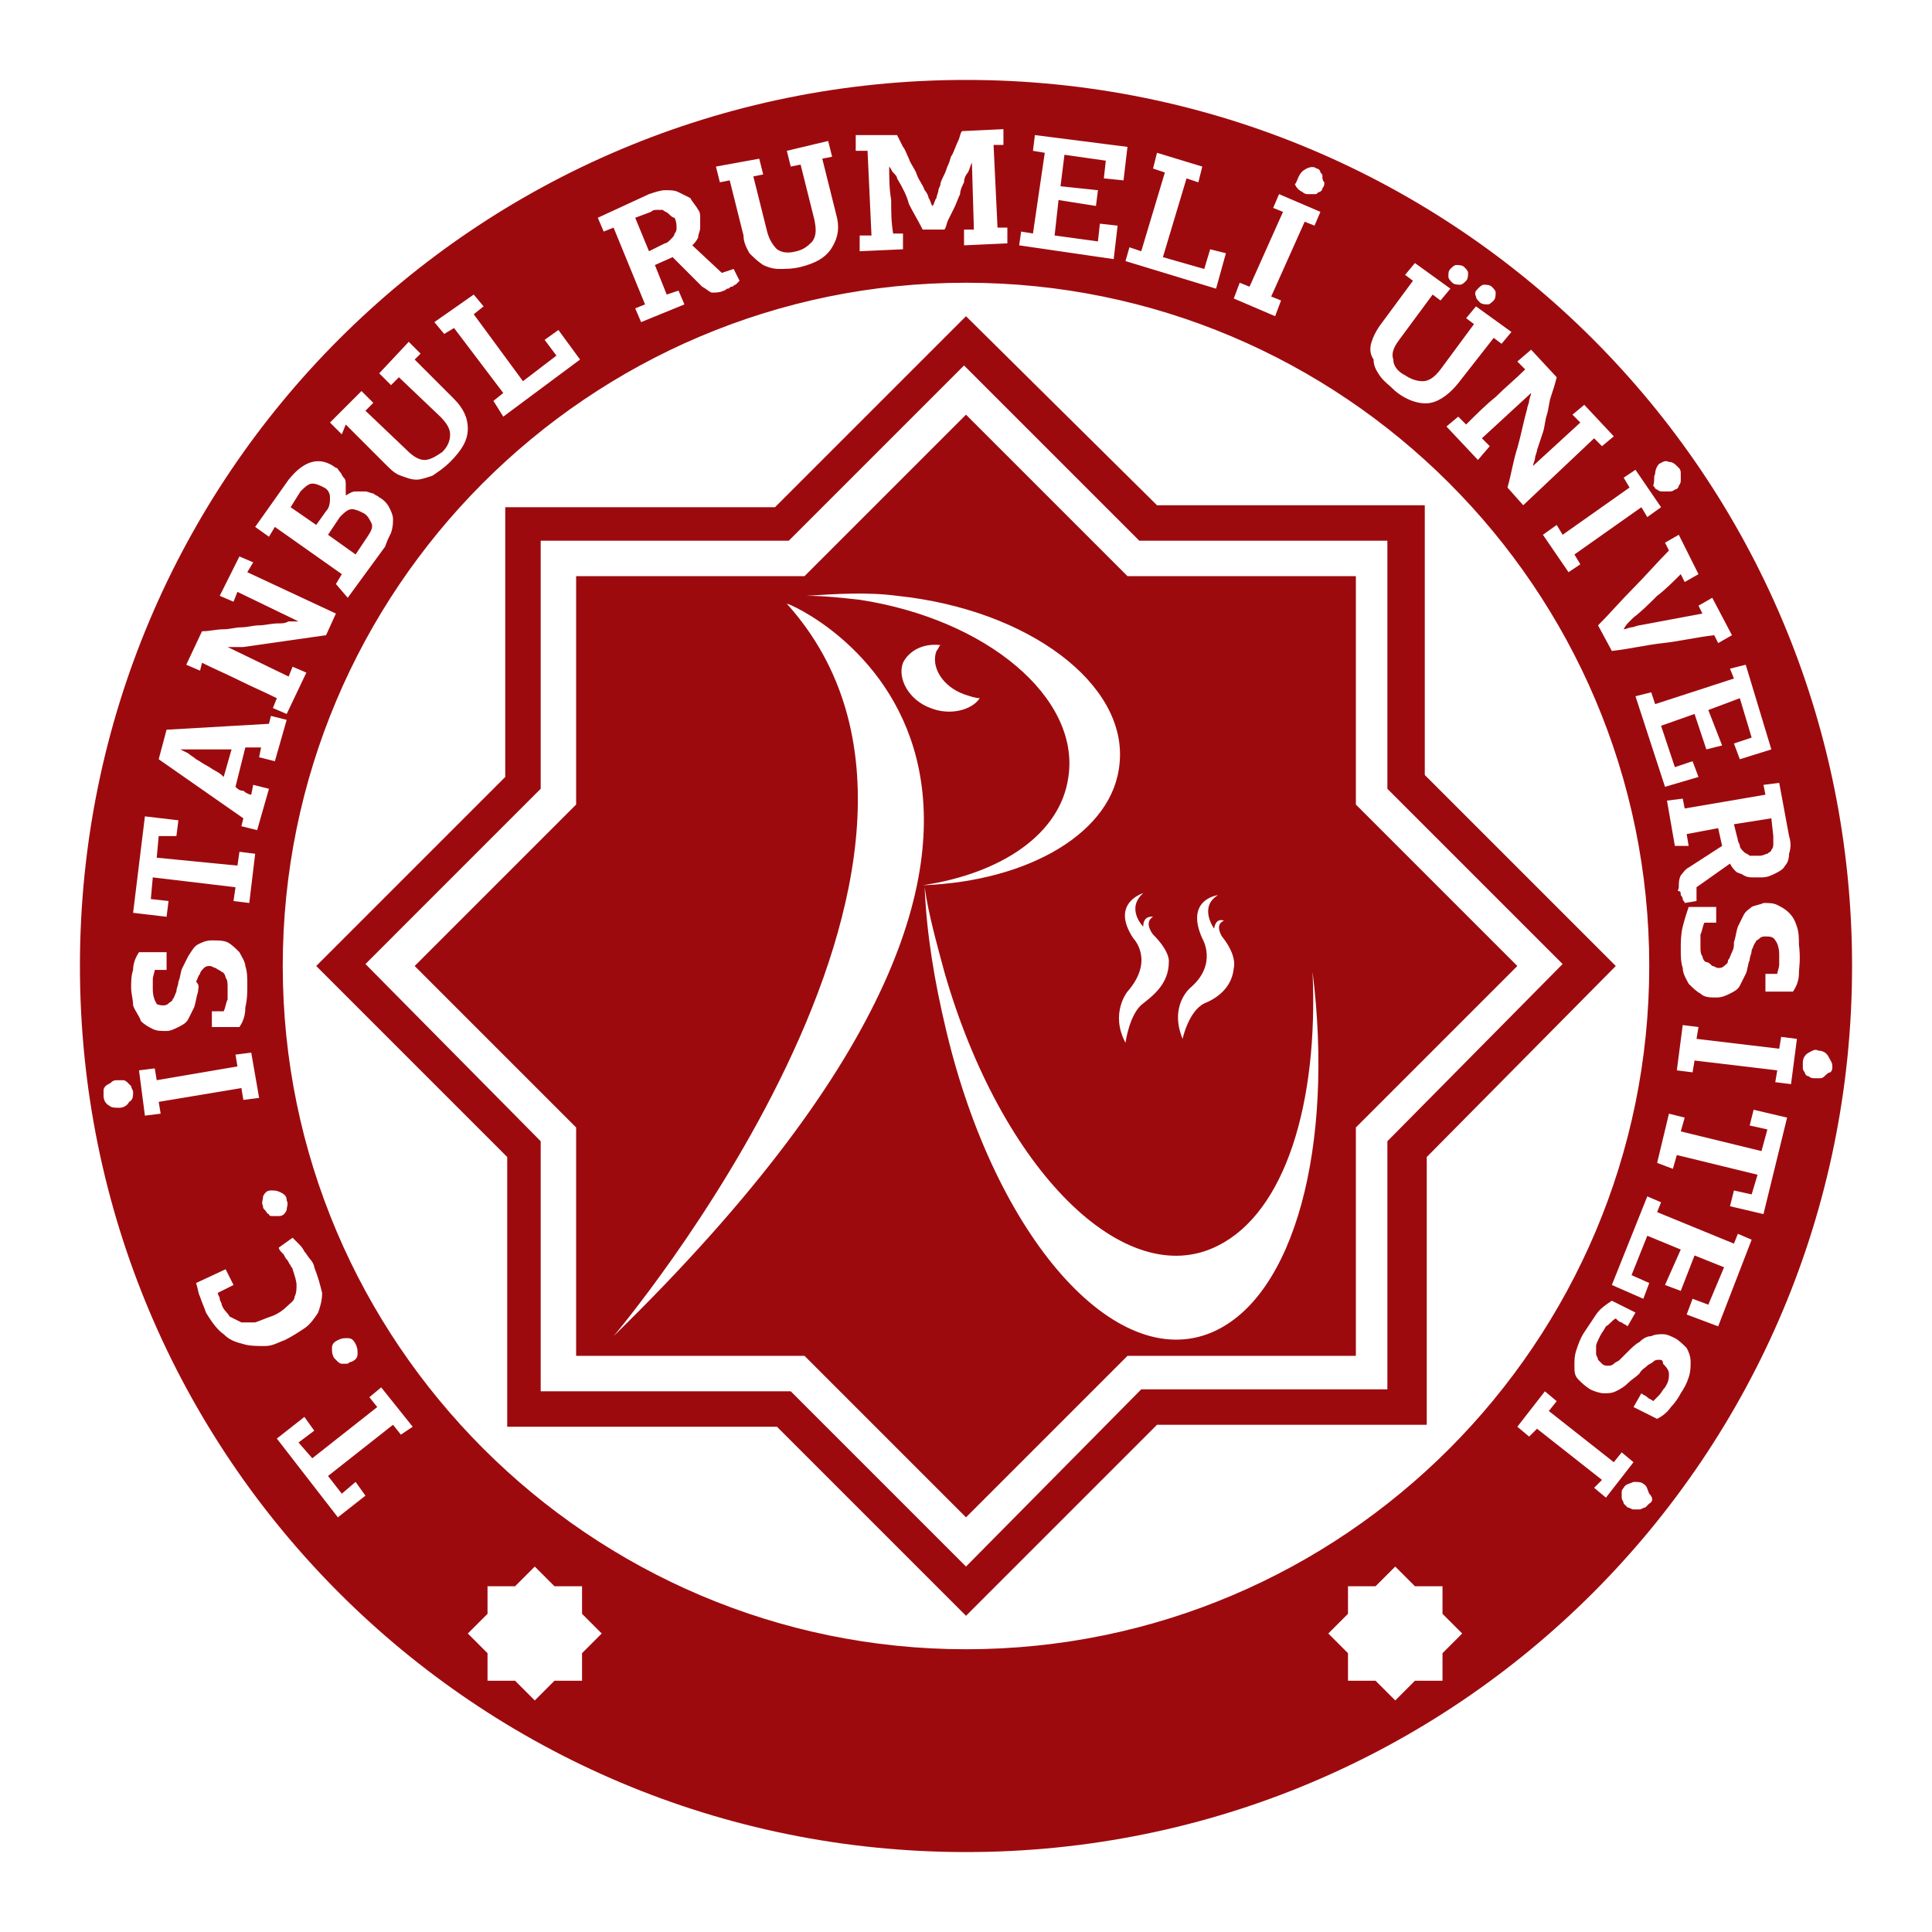
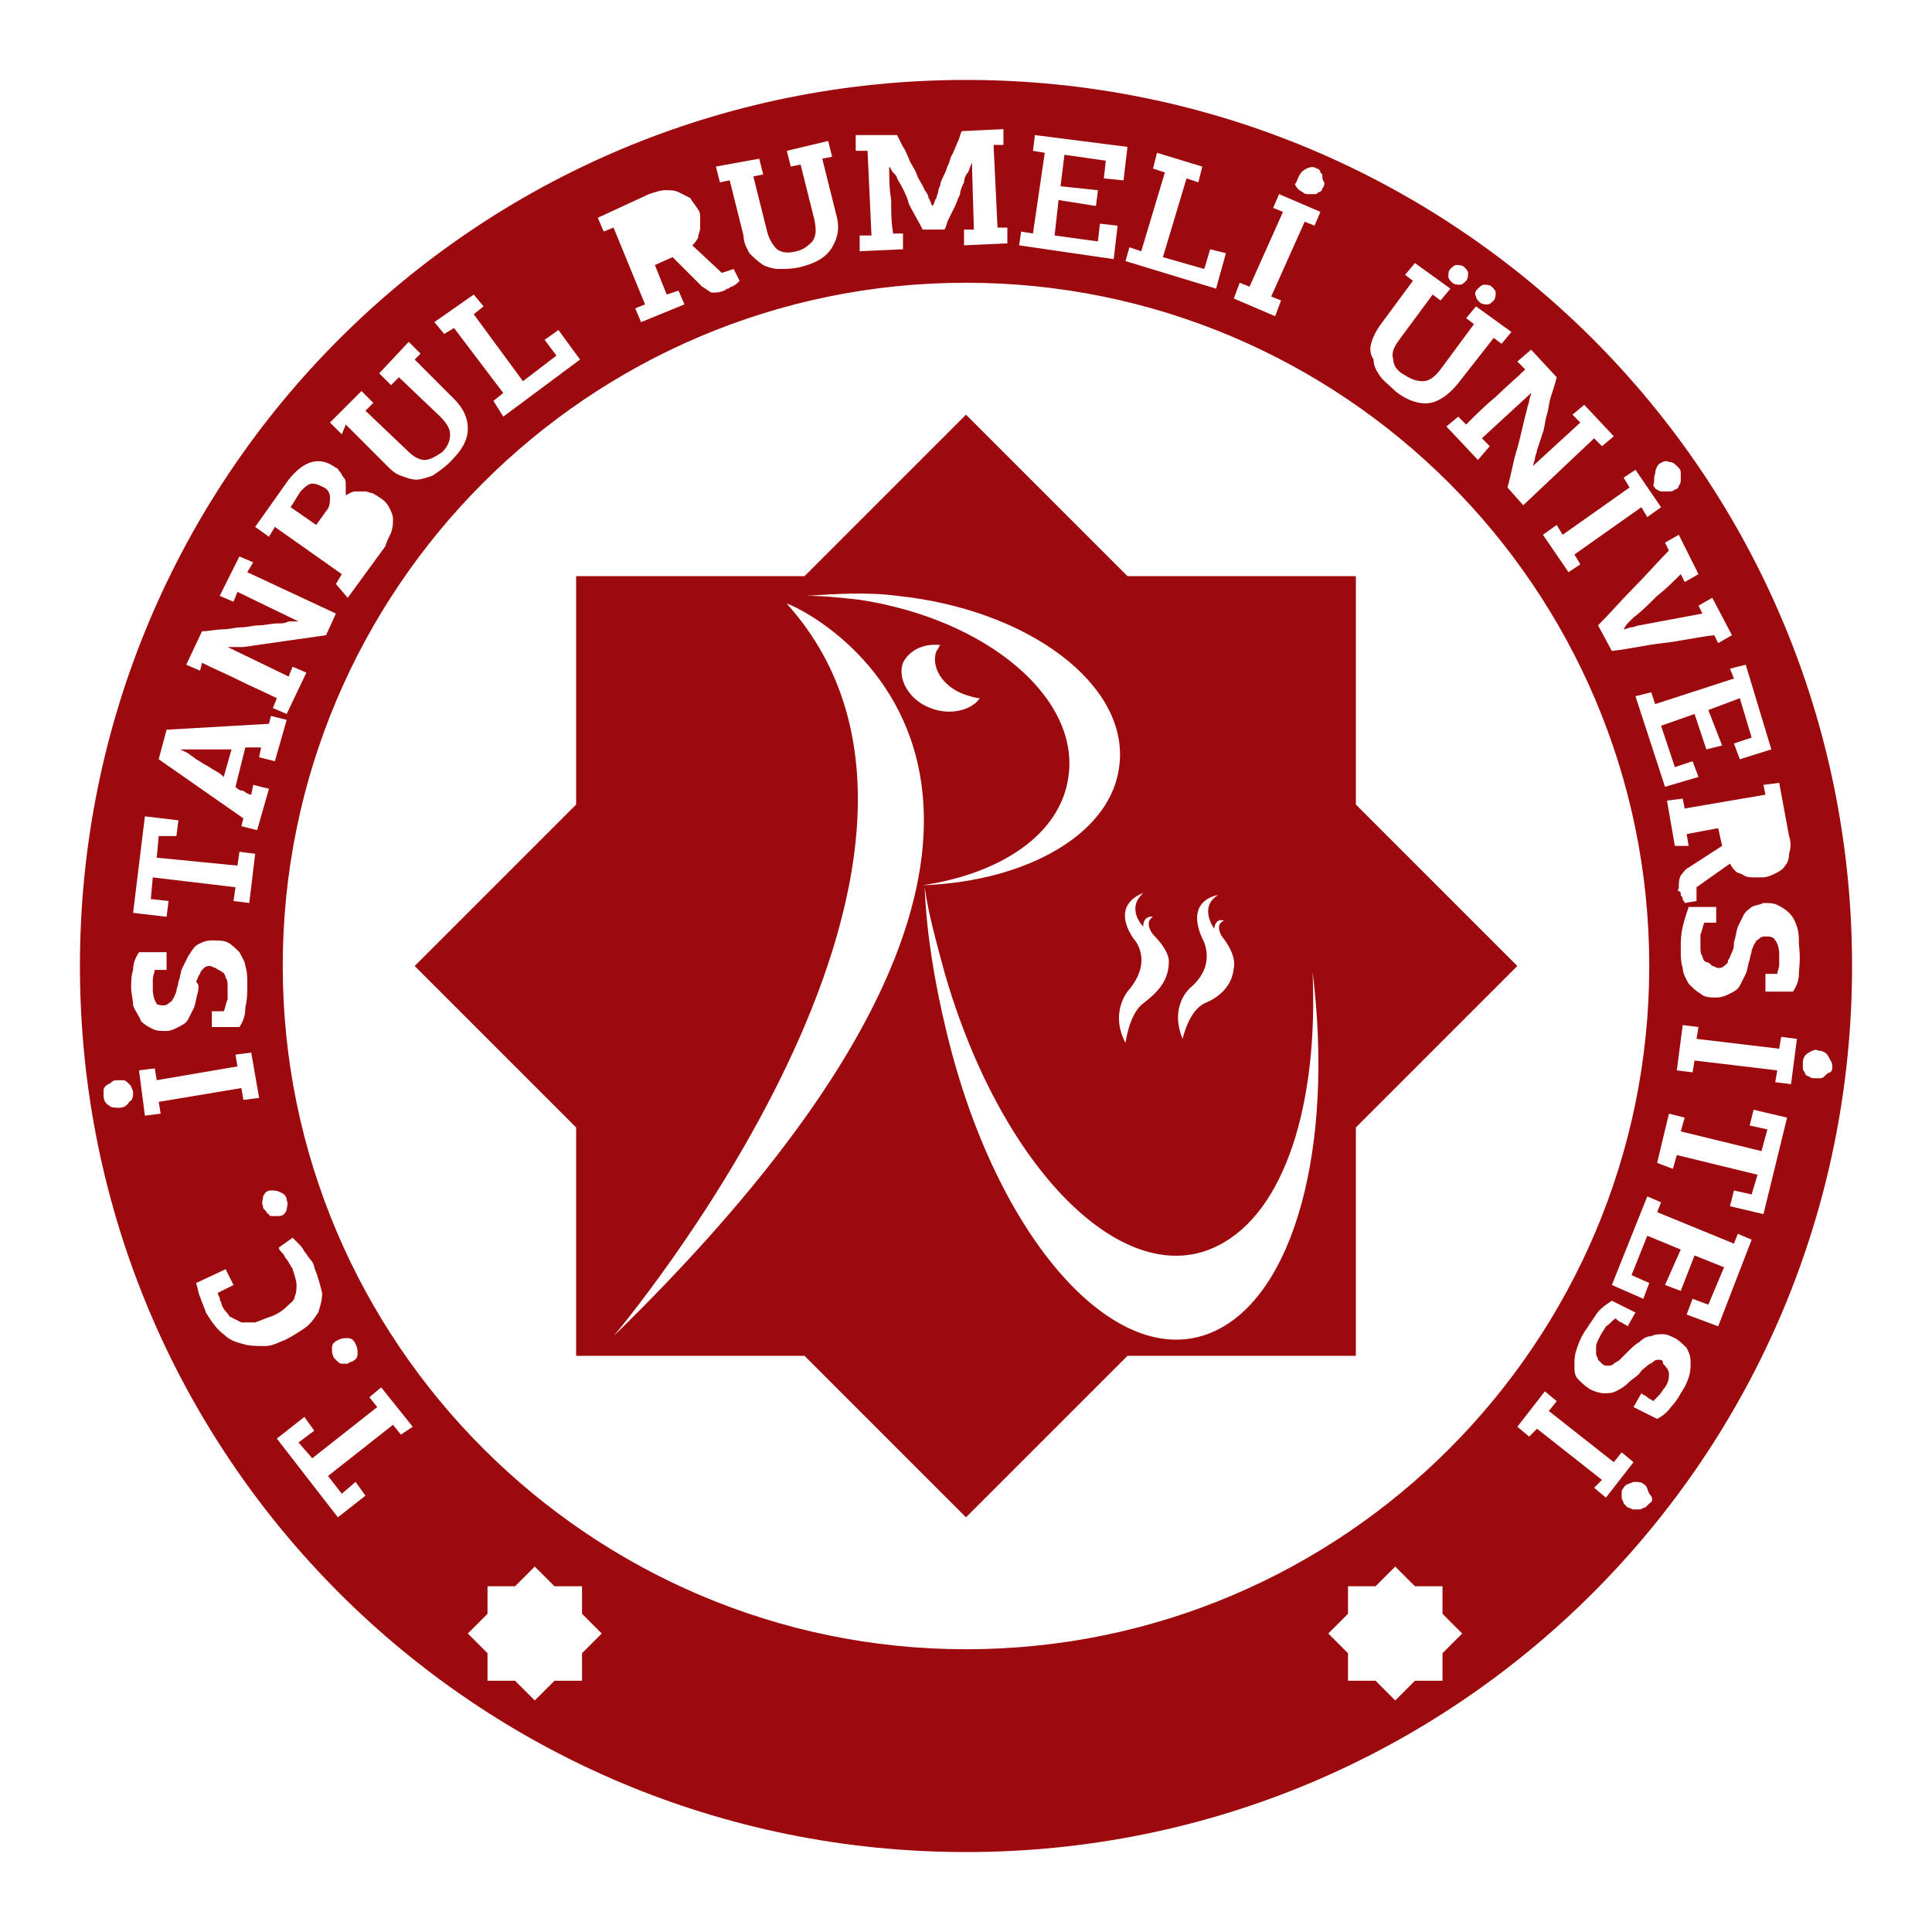
<svg xmlns="http://www.w3.org/2000/svg" xmlns:xlink="http://www.w3.org/1999/xlink" version="1.0" id="Layer_1" x="0px" y="0px" width="800px" height="800px" viewBox="0 0 800 800" enable-background="new 0 0 800 800" xml:space="preserve">
  <g>
-     <path fill="#9D0A0E" d="M223.887,472.563l-72.564-73.379l72.564-72.565V223.887H326.62l72.565-72.564l72.566,72.564h102.733V326.62   l72.563,72.565l-72.563,73.379v102.732H472.563L400,648.677l-72.565-72.564H223.887V472.563z M400,130.939l-79.087,79.088H209.211   v111.701L130.939,400l79.088,79.089v111.699h111.701L400,669.061l79.089-79.089h111.699V479.089L669.061,400l-79.089-79.087   V209.211H479.089L400,130.939z" />
    <g>
      <g>
        <defs>
          <rect id="SVGID_1_" x="33.099" y="33.099" width="733.803" height="733.803" />
        </defs>
        <clipPath id="SVGID_2_">
          <use xlink:href="#SVGID_1_" overflow="visible" />
        </clipPath>
        <path clip-path="url(#SVGID_2_)" fill="#9D0A0E" d="M501.916,551.652c-39.948,17.122-89.686-39.136-110.069-124.746     c-4.893-20.385-8.153-39.952-8.969-59.52c1.631,11.415,4.893,22.829,8.154,35.06c23.645,82.347,75.012,132.901,113.33,113.333     c27.724-13.863,41.582-58.704,39.137-113.333C552.471,474.197,536.16,536.977,501.916,551.652 M254.056,553.282     c0,0,167.142-197.31,71.749-303.304C326.62,249.163,492.131,320.913,254.056,553.282 M399.185,287.484     c2.444,0.816,4.891,1.63,6.524,1.63c-3.263,4.892-12.231,7.338-20.385,4.078c-8.968-3.262-13.86-12.23-11.415-18.754     c2.446-4.892,8.153-8.152,15.491-7.338c-0.815,0.816-0.815,1.631-1.63,2.446C385.324,276.069,390.216,284.222,399.185,287.484      M371.464,246.717c54.625,5.707,95.396,36.69,92.133,69.303c-2.446,28.538-37.508,48.92-81.535,50.552     c32.614-4.892,57.075-21.2,60.336-44.844c4.893-32.614-33.432-65.227-86.426-73.38c-7.338-0.816-14.676-1.631-22.014-1.631     C346.188,245.901,359.234,245.086,371.464,246.717 M469.305,388.585c-9.783-14.676,4.076-18.753,4.076-18.753     c-7.338,6.523,0,13.862,0,13.862c0-4.892,4.075-4.077,4.075-4.077c-4.075,2.445,0,7.337,0,7.337     c7.337,7.338,6.525,11.415,6.525,11.415c0,8.969-6.525,13.861-10.601,17.124c-5.71,4.074-7.338,16.305-7.338,16.305     c-6.521-12.23,0.816-21.197,0.816-21.197C478.272,397.554,469.305,388.585,469.305,388.585 M492.948,408.967     c11.413-9.782,4.893-20.381,4.893-20.381c-7.339-16.307,6.521-17.937,6.521-17.937c-8.149,4.892-1.629,13.86-1.629,13.86     c0.816-4.892,4.075-3.26,4.075-3.26c-4.075,1.629-0.813,6.522-0.813,6.522c6.521,8.154,4.893,13.047,4.893,13.047     c-0.817,8.967-8.155,13.042-12.23,14.676c-6.526,3.259-8.972,14.676-8.972,14.676     C483.981,416.306,492.948,408.967,492.948,408.967 M561.438,333.143v-94.579h-94.578L400,171.706l-66.857,66.858h-94.579v94.579     L171.706,400l66.858,66.859v94.578h94.579L400,628.295l66.859-66.857h94.578v-94.578L628.295,400L561.438,333.143z" />
      </g>
      <g>
        <defs>
-           <rect id="SVGID_3_" x="33.099" y="33.099" width="733.803" height="733.803" />
-         </defs>
+           </defs>
        <clipPath id="SVGID_4_">
          <use xlink:href="#SVGID_3_" overflow="visible" />
        </clipPath>
        <path clip-path="url(#SVGID_4_)" fill="#9D0A0E" d="M147.245,229.595l4.893-7.338c1.631-2.445,2.446-4.077,1.631-5.707     c-0.815-1.631-1.631-3.262-3.262-4.077c-1.63-0.816-3.262-1.631-4.892-1.631c-1.63,0-3.262,1.631-4.892,3.262l-4.893,7.338     L147.245,229.595z" />
      </g>
      <g>
        <defs>
          <rect id="SVGID_5_" x="33.099" y="33.099" width="733.803" height="733.803" />
        </defs>
        <clipPath id="SVGID_6_">
          <use xlink:href="#SVGID_5_" overflow="visible" />
        </clipPath>
        <path clip-path="url(#SVGID_6_)" fill="#9D0A0E" d="M76.311,310.313c-0.814,0-1.63,0-1.63,0l0,0l3.262,1.631     c0.814,0.815,2.445,1.629,3.26,2.445c1.631,0.815,2.446,1.63,4.078,2.446c1.63,0.815,2.446,1.63,4.076,2.446     c1.631,0.816,2.446,1.631,3.262,2.446l3.261-11.415H78.757C77.943,310.313,77.126,310.313,76.311,310.313" />
      </g>
      <g>
        <defs>
          <rect id="SVGID_7_" x="33.099" y="33.099" width="733.803" height="733.803" />
        </defs>
        <clipPath id="SVGID_8_">
          <use xlink:href="#SVGID_7_" overflow="visible" />
        </clipPath>
        <path clip-path="url(#SVGID_8_)" fill="#9D0A0E" d="M135.015,211.657c1.632-1.63,1.632-4.076,1.632-5.708     c0-1.629-0.816-3.26-2.446-4.076c-1.632-0.816-3.262-1.63-4.893-1.63c-1.631,0-3.262,1.63-4.892,3.26l-4.077,6.523l10.599,7.338     L135.015,211.657z" />
      </g>
      <g>
        <defs>
          <rect id="SVGID_9_" x="33.099" y="33.099" width="733.803" height="733.803" />
        </defs>
        <clipPath id="SVGID_10_">
          <use xlink:href="#SVGID_9_" overflow="visible" />
        </clipPath>
        <path clip-path="url(#SVGID_10_)" fill="#9D0A0E" d="M400,33.099C196.981,33.099,33.099,196.981,33.099,400     c0,203.019,163.882,366.901,366.901,366.901c203.019,0,366.901-163.883,366.901-366.901     C766.901,196.981,603.019,33.099,400,33.099 M740.813,346.188c0.813,2.446,0.813,4.892,0,7.338c0,2.446-0.817,4.076-1.634,4.892     c-0.812,1.63-2.446,2.446-4.076,3.262c-1.628,0.814-3.263,1.629-5.708,1.629c-0.813,0-2.446,0-3.259,0     c-1.634,0-2.446,0-4.08-0.815c-0.813-0.814-2.444-0.814-3.258-1.63c-0.816-0.816-1.633-1.63-2.445-3.262l-13.864,9.785v5.707     l-4.893,0.815c0-0.815-0.813-0.815-0.813-1.631c0-0.814-0.816-1.63-0.816-1.63c0-0.816,0-1.631-0.816-1.631     c-0.812,0,0-0.815,0-1.631c0-1.631,0-3.261,0.816-4.893c0.816-0.814,1.629-2.446,3.263-3.26l13.859-8.97l-1.629-7.338     l-13.047,2.445l0.816,4.893h-5.708l-3.263-18.752l6.524-0.815l0.813,4.077l33.433-5.708l-0.816-4.076l6.521-0.815     L740.813,346.188z M733.475,310.313l-13.047,4.076l-2.446-6.522l7.338-2.446l-4.892-16.308l-13.048,4.892l5.709,14.676     l-6.521,1.631l-4.893-14.676l-13.863,4.893l5.709,17.122l7.338-2.446l2.446,6.523l-13.859,4.076l-12.23-37.504l6.522-1.632     l1.628,4.893l32.615-10.599l-1.629-4.077l6.521-1.63L733.475,310.313z M672.323,260.578c0.813,0,2.446-0.815,3.259-0.815     c0.817,0,2.445-0.815,3.264-0.815c4.074-0.816,8.967-1.631,13.047-2.446c4.074-0.815,8.967-1.631,13.041-2.445l-1.628-3.262     l5.709-3.262l8.15,15.492l-5.705,3.262l-1.634-3.262c-7.338,0.815-13.859,2.445-21.197,3.262     c-7.337,0.814-13.859,2.445-21.196,3.26l-5.71-10.599c4.892-4.892,9.784-10.6,14.677-15.492     c4.893-4.892,9.783-10.599,14.676-15.492l-1.629-3.26l5.704-3.262l8.155,16.307l-5.71,3.262l-1.629-3.262     c-3.262,3.262-6.521,6.523-9.784,8.969c-3.263,3.261-6.521,6.523-9.783,8.969c-0.815,0.815-1.63,1.63-2.446,2.446     C673.953,258.131,673.137,258.947,672.323,260.578L672.323,260.578z M687,192.089c1.629-0.815,2.446-1.63,4.075-0.815     c1.63,0,2.446,0.815,4.075,2.445c0.816,0.816,0.816,1.632,0.816,2.446c0,0.815,0,1.631,0,2.446c0,0.815,0,1.631-0.816,2.446     c0,0.816-0.812,1.631-1.629,1.631c-0.816,0.814-1.629,0.814-2.446,0.814c-0.816,0-1.629,0-2.446,0c-0.816,0-1.629,0-2.446-0.814     c-0.816,0-0.816-0.815-1.629-1.631c0.813-2.446,0-3.261,0.813-4.892C685.366,194.535,686.183,192.905,687,192.089      M677.216,194.535l10.597,15.492l-5.704,4.077l-2.446-4.077l-27.723,19.568l2.446,4.076l-4.893,3.262l-10.602-15.492l5.709-4.076     l2.446,4.076l27.723-19.568l-2.446-4.077L677.216,194.535z M634,144.799l10.601,11.416c-0.816,3.26-1.628,5.707-2.446,8.153     c-0.816,2.446-0.816,4.892-1.628,7.338c-0.818,2.446-0.818,4.892-1.635,7.338c-0.812,2.445-1.628,4.892-2.445,7.338     c0,0.815-0.813,2.446-0.813,3.262c0,0.815-0.816,2.446-0.816,3.262l0,0l19.568-17.938l-3.265-3.262l4.893-4.076l12.23,13.046     l-4.892,4.076l-3.259-3.262l-29.353,27.722l-6.524-7.338c1.633-5.708,2.446-11.415,4.078-16.307     c1.63-5.708,2.446-10.6,4.076-16.308c0-0.814,0.816-2.445,0.816-3.26c0-0.816,0.813-2.446,0.813-3.262l0,0l0,0l-20.38,18.752     l3.258,3.262l-4.893,5.708l-13.041-13.861l4.891-4.077l3.259,3.262c4.08-4.077,8.154-8.153,12.23-11.415     c4.08-4.077,8.154-7.338,12.229-11.415l-3.259-3.262L634,144.799z M611.985,119.525c0.818-0.816,1.635-1.631,2.446-1.631     c0.816,0,2.446,0,3.263,0.815c0.817,0.816,1.63,1.631,1.63,2.446s0,2.445-0.813,3.262c-0.817,0.814-1.634,1.63-2.445,1.63     c-0.818,0-2.446,0-3.263-0.815c-0.818-0.814-1.63-1.631-1.63-2.446C610.357,121.155,611.174,120.34,611.985,119.525      M600.572,111.371c0.816-0.815,1.63-1.63,2.446-1.63s2.446,0,3.263,0.814c0.813,0.815,1.63,1.632,1.63,2.446     c0,0.816,0,2.446-0.817,3.262c-0.813,0.815-1.629,1.63-2.446,1.63c-0.813,0-2.445,0-3.259-0.815     c-0.816-0.815-1.632-1.631-1.632-2.446C599.757,113.001,599.757,112.187,600.572,111.371 M567.958,141.539     c0.816-2.446,1.634-4.077,3.263-6.523l13.858-18.752l-3.258-2.446l4.076-4.892l14.675,10.6l-4.074,4.892l-3.264-2.446     l-13.859,18.752c-2.444,3.262-3.263,5.708-2.444,8.154c0,2.446,1.628,4.892,4.891,6.522c2.446,1.63,4.893,2.446,7.339,2.446     c2.445,0,4.892-1.631,7.338-4.893l13.859-18.752l-3.264-2.446l4.08-4.893l14.676,10.599l-4.079,4.892l-3.259-2.446     l-14.677,18.753c-3.263,4.076-7.337,7.338-11.417,8.153c-4.074,0.815-9.785-0.815-14.676-4.893     c-2.446-2.446-4.893-4.076-6.521-6.522s-2.446-4.077-2.446-6.522C567.146,146.431,567.146,143.985,567.958,141.539      M537.793,73.051c0.813-1.631,1.629-2.446,3.259-3.262c1.634-0.816,3.263-0.816,4.08,0c0.812,0,1.629,0.815,1.629,1.63     c0.817,0.815,0.817,0.815,0.817,1.631c0,0.814,0,1.63,0.812,2.446c0,0.814,0,1.63-0.812,2.446c0,0.814-0.817,1.63-1.635,1.63     c-0.812,0.815-0.812,0.815-1.629,0.815c-0.816,0-1.629,0-2.446,0c-0.816,0-1.629,0-2.446-0.815     c-1.629-0.815-2.445-1.63-3.262-3.262C536.977,75.497,536.977,74.681,537.793,73.051 M513.333,117.079l4.075,1.63l13.859-30.982     l-4.075-1.632l2.446-5.707l17.122,7.339l-2.446,5.707l-4.075-1.631l-13.863,30.982l4.079,1.632l-2.445,6.522l-17.122-7.338     L513.333,117.079z M467.671,102.402l4.893,1.63l9.784-32.613l-4.892-1.63l1.633-6.522l18.752,5.707l-1.629,6.523l-4.893-1.632     l-9.784,32.614l17.122,4.892l2.446-8.153l6.521,1.631l-4.076,14.676l-37.506-11.416L467.671,102.402z M422.831,95.879     l4.893,0.816l4.892-33.429l-4.892-0.815l0.812-6.523l38.324,4.892l-1.634,13.861l-8.15-0.816l0.812-7.338l-17.121-2.446     l-1.629,13.045l15.492,1.631l-0.817,6.523l-15.492-2.446l-1.629,14.676l17.938,2.446l0.813-7.338l7.338,0.815l-1.629,13.861     l-39.137-5.708L422.831,95.879z M371.464,55.928c0.814,1.63,1.63,3.261,2.445,4.892c0.815,0.814,1.631,3.261,2.446,4.893     c0.815,2.445,2.446,4.076,3.261,6.522c0.815,2.446,2.445,4.076,3.261,6.522c0.816,0.815,1.631,2.446,1.631,3.262     c0.815,0.815,0.815,2.446,1.632,3.262l0,0c0.814-0.816,0.814-2.446,1.63-3.262c0-0.816,0.815-2.446,0.815-3.262     c0-0.814,0.815-1.631,0.815-2.446c0-0.814,0.815-2.446,1.631-4.076c0.815-1.63,0.815-2.446,1.631-4.077     c0.815-1.631,0.815-3.262,1.63-4.077c0.816-1.63,1.632-4.076,2.446-5.707c0.815-1.631,0.815-3.262,1.631-4.078l17.124-0.814     v6.522h-4.08l1.634,34.244h4.075v6.522l-17.938,0.816v-6.522h4.079l-0.817-27.722l0,0c-0.817,1.63-0.817,2.446-1.629,4.077     c-0.817,0.815-1.633,2.445-1.633,4.077c-0.815,1.63-1.631,3.261-1.631,4.892c-0.815,1.631-1.63,4.077-2.445,5.707     c-0.816,1.632-1.631,3.262-2.446,4.893c-0.815,1.631-0.815,3.262-1.631,4.077h-8.969c-1.63-3.262-4.076-7.337-5.707-10.6     c-0.815-3.262-2.446-6.522-4.892-10.6c0-0.814-0.815-1.63-1.632-2.445c-0.814-0.815-0.814-1.63-1.63-2.446l0,0     c0,4.892,0,8.97,0.815,13.861c0,4.893,0,8.968,0.814,13.861h4.077v6.522l-17.937,0.815v-6.522h4.892l-1.63-35.06h-4.893v-6.523     H371.464z M314.39,65.713l1.63,6.522l-4.076,0.816l5.707,22.829c0.815,3.262,2.446,5.708,4.077,7.338     c2.446,1.631,4.892,1.631,8.153,0.815c3.261-0.815,4.892-2.446,6.522-4.076c1.631-2.446,1.631-4.893,0.816-8.97l-5.708-22.829     l-4.077,0.815l-1.631-6.522l17.122-4.077l1.631,6.522l-4.078,0.816l5.708,22.828c1.63,5.708,0.816,9.784-1.63,13.861     c-2.446,4.077-6.523,6.523-13.046,8.153c-3.262,0.815-6.522,0.815-8.968,0.815c-2.446,0-4.892-0.815-6.523-1.63     c-2.446-1.631-4.076-3.262-5.707-4.892c-0.815-1.631-2.446-4.078-2.446-7.338l-5.708-22.83l-4.076,0.815l-1.631-6.523     L314.39,65.713z M268.731,80.388c2.446-0.815,4.893-1.631,6.523-1.631c2.445,0,4.076,0,5.707,0.815s3.261,1.63,4.893,2.446     c0.814,1.63,2.446,3.262,3.26,4.892c0.815,0.816,0.815,2.445,0.815,3.261c0,1.63,0,2.446,0,4.077s-0.815,2.446-0.815,4.076     c-0.814,1.632-1.63,2.446-2.446,3.262l12.23,11.414l4.893-1.63l2.446,4.893c-0.815,0.815-0.815,0.815-1.631,1.63     c-0.815,0-0.815,0.815-1.63,0.815c-0.815,0-0.815,0.816-1.631,0.816c-0.814,0-0.814,0.815-1.63,0.815     c-1.63,0.815-3.262,0.815-4.892,0.815c-0.816,0-2.446-1.63-4.076-2.446l-12.23-12.23l-7.338,3.262l4.892,12.23l4.892-1.631     l2.446,5.707l-17.938,7.338l-2.445-5.708l4.076-1.63l-13.044-31.798l-4.078,1.63l-2.446-5.707L268.731,80.388z M196.166,121.971     l4.078,4.892l-4.078,3.261l20.384,27.722l13.86-10.601l-4.892-6.522l5.707-4.076l8.968,12.23l-31.798,23.644l-4.076-6.522     l4.076-3.262l-20.383-26.907l-4.077,2.446l-4.076-4.892L196.166,121.971z M149.691,161.921l4.892,4.893l-3.261,3.262     l17.122,16.306c2.446,2.446,4.892,4.077,7.338,4.077s4.893-1.631,7.338-3.262c2.446-2.446,3.261-4.893,3.261-7.338     c0-2.446-1.631-4.892-4.077-7.338l-17.122-16.306l-3.262,3.26l-4.892-4.892l12.23-13.045l4.892,4.893l-2.446,2.446l16.307,16.306     c4.077,4.076,5.707,8.153,5.707,12.23c0,4.892-2.445,8.969-7.337,13.861c-2.446,2.445-4.893,4.078-7.338,5.707     c-2.446,0.816-4.893,1.631-6.523,1.631c-2.445,0-4.076-0.815-6.522-1.631c-2.446-0.815-4.078-2.446-6.524-4.892l-16.306-16.307     l-1.631,4.077l-4.892-4.892L149.691,161.921z M119.525,198.612c3.26-4.077,6.522-6.522,9.784-7.338     c3.26-0.815,6.522,0,9.784,2.445c0.815,0,0.815,0.816,1.63,1.632c0.815,0.814,0.815,1.629,1.63,2.445     c0.816,0.815,0.816,1.63,0.816,3.261c0,0.816,0,2.446,0,4.078l0,0c1.63-0.815,2.446-1.632,4.076-1.632c1.632,0,2.446,0,4.078,0     c0.815,0,2.446,0.816,3.261,0.816c0.816,0.815,1.631,0.815,2.446,1.629c1.632,0.816,3.262,2.446,4.077,4.078     c0.815,1.63,1.631,3.261,1.631,4.892s0,3.261-0.816,5.707c-0.815,1.631-1.63,3.262-2.446,5.708l-15.49,21.198l-4.892-5.707     l2.446-4.077l-27.722-19.568l-2.446,4.077l-5.707-4.077L119.525,198.612z M83.649,261.393c3.262,0,5.707-0.815,8.969-0.815     c2.446,0,4.892-0.815,7.338-0.815c2.445,0,4.892-0.815,7.337-0.815c2.446,0,4.893-0.816,8.153-0.816c1.631,0,2.446,0,4.078-0.815     c1.63,0,2.446,0,4.076,0l0,0l-25.275-12.23l-1.63,4.077l-5.708-2.446l8.154-16.307l5.708,2.446l-2.446,4.077l36.69,17.123     l-4.078,8.968c-5.707,0.815-11.415,1.63-17.122,2.445c-5.707,0.816-11.415,1.63-17.123,2.446c-0.814,0-2.446,0-3.26,0     c-0.815,0-2.446,0-3.262,0l0,0l0,0l25.276,12.23l1.63-4.076l5.707,2.446l-8.153,17.122l-5.708-2.446l1.631-4.078     c-4.892-2.446-10.6-4.892-15.491-7.338c-4.892-2.446-10.6-4.892-15.492-7.338l-0.815,3.262l-5.708-2.445L83.649,261.393z      M68.973,302.16l42.397-2.446l0.816-3.262l6.522,1.631l-4.892,17.122l-6.522-1.631l0.815-4.076h-6.522l-4.076,16.306     c0.814,0.815,1.63,1.631,3.26,1.631c0.816,0.815,2.446,1.631,3.262,1.631l0.816-4.076l6.522,1.63l-4.892,17.123l-6.522-1.631     l0.814-3.262l-35.058-24.46L68.973,302.16z M116.263,493.766c1.63,0.812,2.446,1.629,2.446,3.258c0.816,1.634,0,2.446,0,4.08     c-0.815,1.629-1.63,2.445-3.262,2.445c-0.815,0-1.63,0-2.446,0c-0.814,0-1.63,0-1.63-0.816c-0.815,0-0.815-0.816-1.63-1.629     c-0.815-0.816-0.815-0.816-0.815-1.634c-0.816-1.629,0-2.446,0-4.075c0.815-1.629,1.63-2.446,3.262-2.446     C113.817,492.948,114.632,492.948,116.263,493.766 M60.005,338.034l13.86,1.631l-0.814,6.523h-7.338l-0.816,8.968l33.429,3.262     l0.816-5.708l6.522,0.815l-2.446,20.383l-6.522-0.815l0.815-5.707l-34.244-4.077l-0.815,8.969l7.338,0.815l-0.816,6.523     l-13.86-1.631L60.005,338.034z M53.483,456.258c-0.816,1.629-2.446,2.446-4.078,2.446c-1.63,0-3.26,0-4.076-0.817     c-1.63-0.812-2.446-2.445-2.446-4.075c0-0.816,0-1.628,0-2.445c0-0.816,0.816-1.629,0.816-1.629     c0.815-0.817,1.63-0.817,2.446-1.634c0.815-0.813,1.63-0.813,2.446-0.813c0.814,0,1.631,0,2.446,0c0.814,0,1.63,0.813,1.63,0.813     c0.816,0.816,0.816,0.816,1.63,1.634c0,0.813,0.816,1.629,0.816,2.446C55.113,453.812,55.113,455.441,53.483,456.258      M54.297,408.967c0-2.445,0-4.892,0.816-7.338c0-2.444,0.815-4.891,2.446-7.337c1.631,0,3.262,0,5.708,0c1.63,0,3.26,0,5.707,0     v7.337c-0.815,0-1.63,0-2.446,0c-0.814,0-1.63,0-2.446,0c0,0.817-0.814,2.446-0.814,4.08c0,1.629,0,2.446,0,4.075     c0,2.446,0.814,4.892,1.63,5.709c-0.815,0,0.816,0.813,2.446,0.813c0.815,0,1.63,0,2.446-0.813     c0.815-0.817,1.63-0.817,1.63-1.634c0.815-0.813,0.815-1.629,1.631-3.259c0-1.634,0.814-2.445,0.814-4.079     c0.816-1.629,0.816-4.075,1.632-5.704c0.814-1.633,1.63-3.264,2.446-4.894c1.63-2.446,2.445-4.077,4.076-4.893     c1.63-0.815,3.262-1.631,5.708-1.631c2.445,0,4.892,0,6.522,0.815s3.262,2.446,4.892,4.076c0.816,1.632,2.446,4.077,2.446,5.708     c0.815,2.446,0.815,4.893,0.815,8.155c0,2.445,0,5.704-0.815,8.967c0,3.263-0.816,5.709-2.446,8.155c-1.63,0-3.262,0-5.708,0     c-1.631,0-4.077,0-5.707,0v-6.525c0.814,0,1.629,0,2.445,0c0.815,0,1.63,0,2.446,0c0.815-1.63,0.815-3.259,1.63-4.893     c0-1.629,0-3.259,0-4.893c0-1.629,0-3.258-0.815-4.074c0-0.817-0.815-2.446-1.631-2.446c-0.815-0.817-1.63-0.817-2.446-1.629     c-0.815,0-1.629-0.817-2.445-0.817c-0.816,0-1.63,0-2.446,0.817c-0.815,0.812-1.63,1.629-1.63,2.446     c-0.815,0.812-0.815,1.629-1.631,3.258c1.631,1.634,0.816,2.445,0.816,4.079c-0.816,2.446-0.816,4.075-1.631,6.521     c-0.815,1.63-1.631,3.263-2.445,4.892c-0.816,1.63-2.446,2.446-4.078,3.264c-1.63,0.812-3.26,1.629-4.892,1.629     c-2.446,0-4.077,0-5.707-0.817c-1.632-0.812-3.262-1.629-4.892-3.258c-0.816-2.446-2.446-4.079-3.262-6.525     C55.113,413.859,54.297,411.413,54.297,408.967 M60.005,461.968l-2.446-18.757l6.522-0.813l0.815,4.893l33.429-5.708     l-0.814-4.893l6.522-0.817l3.262,18.756l-6.523,0.813l-0.814-4.892l-34.244,5.708l0.814,4.893L60.005,461.968z M100.771,556.545     c-3.26-0.818-5.707-1.63-8.152-4.074c-2.446-1.635-4.892-4.893-7.338-8.973c-0.816-2.446-1.631-4.076-2.446-6.521     c-0.815-1.629-0.815-3.263-1.631-5.709l12.23-5.704l3.262,6.521l-6.523,3.263c0,0.813,0.815,1.629,0.815,2.445     c0,0.813,0.815,1.629,0.815,2.446c0.816,2.446,2.446,3.259,3.262,4.893c1.631,0.812,3.261,1.629,4.893,2.446     c1.63,0,4.076,0,5.707,0c2.446-0.817,4.077-1.635,6.523-2.446c2.445-0.817,4.892-2.446,6.522-4.08     c1.631-1.63,3.262-2.446,3.262-4.075c0.814-1.629,0.814-3.263,0.814-4.892c0-1.63-0.814-4.075-1.63-6.521     c0-0.816-0.815-0.816-0.815-1.634c-0.815-0.812-0.815-1.629-1.631-2.446c-0.815-0.812-0.815-1.629-1.63-2.446     c-0.815-0.812-1.631-1.629-1.631-2.445l5.708-4.075c0.815,0.816,1.63,1.629,2.445,2.445c0.816,0.817,1.631,1.63,2.446,3.264     c0.815,0.812,1.63,2.446,2.446,3.258c0.815,0.817,1.63,2.446,1.63,3.264c1.631,4.074,2.445,7.338,3.262,10.601     c0,3.258-0.816,5.704-1.63,8.15c-1.631,2.445-3.262,4.892-5.708,6.526c-2.446,1.628-4.892,3.258-8.153,4.891     c-2.446,0.812-4.893,2.446-8.153,2.446C106.479,557.361,103.217,557.361,100.771,556.545 M165.999,594.052l-3.262-4.08     l-26.907,21.202l5.708,7.338l5.707-4.892l4.078,5.704l-11.415,8.971l-25.275-32.614l11.415-8.967l4.077,5.704l-6.523,4.893     l5.708,6.524l26.906-21.202l-3.262-4.074l4.893-4.074l13.045,16.304L165.999,594.052z M137.461,558.173     c0-1.628,0.815-2.446,2.446-3.258c1.631-0.816,2.446-0.816,4.077-0.816c1.63,0,2.446,0.816,3.26,2.446     c0.816,1.628,0.816,2.446,0.816,4.074c0,1.635-0.816,2.446-2.446,3.264c-0.816,0-1.63,0.816-1.63,0.816c-0.815,0-1.631,0-2.446,0     c-0.815,0-1.631-0.816-1.631-0.816c-0.815-0.817-0.815-0.817-1.631-1.629C137.461,560.619,137.461,559.808,137.461,558.173      M241.01,684.554v11.413h-11.415l-8.154,8.155l-8.153-8.155h-11.415v-11.413l-8.154-8.154l8.154-8.155v-11.413h11.415     l8.153-8.154l8.154,8.154h11.415v11.413l8.153,8.155L241.01,684.554z M117.079,400c0-155.729,126.376-282.921,282.921-282.921     c155.727,0,282.92,126.376,282.92,282.921c0,155.727-126.375,282.92-282.92,282.92C244.271,682.92,117.079,555.727,117.079,400      M597.311,684.554v11.413h-11.413l-8.155,8.155l-8.15-8.155h-11.419v-11.413l-8.148-8.154l8.148-8.155v-11.413h11.419l8.15-8.154     l8.155,8.154h11.413v11.413l8.154,8.155L597.311,684.554z M660.094,616.066l3.259-3.263l-26.906-21.198l-3.259,3.259     l-4.893-4.076l11.413-14.676l4.893,4.075l-3.263,4.08l26.906,21.197l3.263-4.076l4.893,4.076l-11.413,14.676L660.094,616.066z      M682.92,622.587c-0.812,0.817-0.812,0.817-1.628,1.63c-0.818,0-1.63,0.816-2.446,0.816c-0.818,0-1.63,0-2.446,0     c-0.817,0-1.63-0.816-2.446-0.816c-0.816-0.813-0.816-0.813-1.63-1.63c0-0.816-0.816-1.629-0.816-2.446c0-0.816,0-1.629,0-2.446     c0-0.816,0.816-1.628,0.816-1.628c0.813-1.635,2.446-1.635,4.076-2.446c1.628,0,3.263,0,4.074,0.812     c1.635,0.816,1.635,2.446,2.446,4.08C684.554,620.141,684.554,621.771,682.92,622.587 M699.229,570.404     c-0.816,2.445-1.634,4.08-3.263,6.526c-0.816,1.628-2.445,4.074-4.074,5.702c-1.634,2.446-4.08,4.081-5.71,4.893     c-1.629-0.812-3.263-1.628-4.891-2.446c-1.63-0.812-3.265-1.628-4.893-2.446l3.263-5.702c0.812,0.812,1.63,0.812,2.446,1.628     c0.812,0.816,1.63,0.816,2.445,1.629c0.813-0.813,1.629-1.629,2.446-2.445c0.813-0.812,1.629-2.446,2.446-3.258     c1.629-2.446,1.629-4.08,1.629-5.71c0-1.629-1.629-3.263-2.446-4.075c0-1.634-0.816-1.634-1.629-1.634     c-0.817,0-1.634,0-2.446,0.817c-0.815,0.816-1.634,0.816-2.445,1.629c-0.816,0.816-2.446,1.634-3.263,3.263     c-1.63,1.63-3.264,2.446-4.893,4.075c-1.63,1.635-3.263,2.446-4.893,3.263c-1.628,0.818-3.262,0.818-4.892,0.818     c-1.629,0-4.075-0.818-5.709-1.635c-2.446-1.63-3.259-2.446-4.893-4.075c-1.628-1.629-1.628-3.263-1.628-5.709     s0-4.074,0.816-6.521c0.812-2.446,1.63-4.893,3.258-7.339c1.634-2.446,3.264-4.892,4.893-7.338     c1.634-2.446,4.08-4.075,6.526-5.709c1.628,0.816,3.258,1.634,4.891,2.446c1.63,0.816,3.259,1.634,4.893,2.446l-3.263,5.708     c-0.816-0.816-1.63-0.816-2.446-1.628c-0.816,0-1.628-0.817-2.446-1.635c-1.628,0.817-2.446,2.446-4.074,3.263     c-0.817,1.63-1.634,2.446-2.446,4.076c-0.817,1.633-1.634,3.263-1.634,4.079c0,0.812,0,2.446,0,3.258     c0,0.818,0.816,1.635,0.816,2.446c0.817,0.817,0.817,0.817,1.63,1.634c0.816,0.813,1.634,0.813,2.446,0.813     c0.815,0,1.634,0,2.445-0.813c0.816-0.816,1.635-0.816,2.446-1.634c0.816-0.812,1.633-1.628,3.263-3.258     c1.629-1.635,3.263-3.263,4.893-4.081c1.628-1.628,3.263-2.444,4.893-2.444c1.628-0.812,3.262-0.812,4.891-0.812     c1.63,0,3.264,0.812,4.893,1.628s3.262,2.446,4.892,4.074c0.816,1.635,1.629,3.265,1.629,5.71S700.042,567.958,699.229,570.404      M711.46,549.206l-13.047-4.892l2.446-6.521l6.521,2.446l6.526-15.492l-12.23-4.893l-5.709,14.677l-6.521-2.446l6.521-14.677     l-13.858-5.708l-6.526,16.31l7.338,3.258l-2.446,6.525l-13.041-5.708l14.676-36.69l5.704,2.446l-1.63,4.075l31.799,13.046     l1.63-4.074l5.708,2.445L711.46,549.206z M730.212,502.732l-13.859-3.263l1.629-6.521l7.338,1.629l2.446-8.149l-33.427-8.155     l-1.634,5.709l-6.522-2.446l4.893-20.385l6.521,1.629l-1.629,5.709l33.428,8.155l2.445-8.973l-7.338-1.628l1.634-6.521     l13.859,3.258L730.212,502.732z M741.625,448.92l-6.522-0.816l0.818-4.893l-34.245-4.074l-0.816,4.892l-6.521-0.817l2.444-18.751     l6.522,0.817l-0.817,4.892l34.244,4.075l0.816-4.892l6.522,0.816L741.625,448.92z M744.888,403.264     c0,2.445-0.816,4.892-2.446,7.337c-1.629,0-3.263,0-5.709,0c-1.63,0-3.258,0-5.704,0v-7.337c0.812,0,1.63,0,2.446,0     c0.812,0,1.628,0,2.446,0c0-0.817,0.812-2.446,0.812-4.079c0-1.631,0-2.446,0-4.076c0-2.446-0.812-4.893-1.63-5.708     c-0.816-1.63-2.444-1.63-4.074-1.63c-0.816,0-1.634,0-2.446,0.815c-0.816,0.815-1.634,0.815-1.634,1.63     c-0.813,0.815-0.813,1.631-1.629,3.262c0,1.631-0.817,2.446-0.817,4.076c-0.813,1.631-0.813,4.075-1.629,5.71     c-0.817,1.629-1.63,3.258-2.445,4.892c-0.816,1.629-2.446,2.445-4.075,3.258c-1.634,0.817-3.264,1.634-5.71,1.634     s-4.891,0-6.521-1.634c-1.634-0.813-3.263-2.446-4.893-4.075c-0.816-1.629-2.446-4.074-2.446-6.521     c-0.816-2.448-0.816-4.894-0.816-8.155c0-2.446,0-5.708,0.816-8.968c0.813-3.262,1.63-5.708,2.446-8.154c1.63,0,3.259,0,5.704,0     c1.635,0,4.081,0,5.709,0v6.522c-0.816,0-1.628,0-2.446,0c-0.816,0-1.628,0-2.444,0c-0.818,1.632-0.818,3.262-1.63,4.892     c0,1.631,0,3.262,0,4.893s0,3.262,0.812,4.077c0,0.814,0.818,2.445,1.635,2.445c0.812,0,1.628,0.815,2.446,1.631     c0.812,0,1.628,0.817,2.445,0.817c0.813,0,1.629,0,2.446-0.817c0.813-0.815,1.629-0.815,1.629-2.446     c0.817-0.815,0.817-1.63,1.63-3.262c0.816-1.63,0.816-2.445,0.816-4.076c0.816-2.446,0.816-4.076,1.63-6.522     c0.816-1.632,1.632-3.262,2.444-4.892c0.817-1.631,2.446-2.446,3.264-3.262c1.629-0.816,3.263-0.816,4.893-1.631     c2.446,0,4.074,0,5.709,0.815c1.628,0.816,3.258,1.631,4.892,3.262c1.629,1.631,2.446,3.262,3.259,5.708     c0.816,2.446,0.816,4.892,0.816,7.337C745.704,397.554,744.888,400.817,744.888,403.264 M755.488,445.657     c-0.816,0.817-1.634,0.817-1.634,0.817c-0.813,0-1.629,0-2.446,0c-0.813,0-1.629,0-2.446-0.817c-0.812,0-1.628-0.813-1.628-1.629     c-0.818-0.817-0.818-1.63-0.818-1.63c0-0.815,0-1.633,0-2.445c0-1.634,0.818-3.263,2.446-4.08     c1.634-0.812,2.446-1.629,4.08-0.812c1.63,0,3.259,0.812,4.075,2.445c0.817,1.63,1.629,2.446,1.629,4.076     c0,0.815,0,1.628-0.812,2.445C757.117,444.028,756.301,444.845,755.488,445.657" />
      </g>
      <g>
        <defs>
-           <rect id="SVGID_11_" x="33.099" y="33.099" width="733.803" height="733.803" />
-         </defs>
+           </defs>
        <clipPath id="SVGID_12_">
          <use xlink:href="#SVGID_11_" overflow="visible" />
        </clipPath>
-         <path clip-path="url(#SVGID_12_)" fill="#9D0A0E" d="M275.254,100.771c0.815,0,1.63-0.814,2.445-1.63     c0.816-0.816,1.631-1.63,1.631-2.446c0.815-0.816,0.815-1.631,0.815-2.446s0-2.446-0.815-4.077c-0.814,0-1.631-0.816-2.446-1.631     c-0.814-0.814-1.63-0.814-2.446-1.63c-0.814,0-1.63,0-2.445,0c-0.815,0-1.631,0-2.446,0.816l-6.522,2.445l5.707,13.86     L275.254,100.771z" />
      </g>
      <g>
        <defs>
-           <rect id="SVGID_13_" x="33.099" y="33.099" width="733.803" height="733.803" />
-         </defs>
+           </defs>
        <clipPath id="SVGID_14_">
          <use xlink:href="#SVGID_13_" overflow="visible" />
        </clipPath>
        <path clip-path="url(#SVGID_14_)" fill="#9D0A0E" d="M719.611,347.818c0,0.816,0.816,1.632,0.816,2.446     c0,0.815,0.815,1.631,1.628,2.446c0.817,0.815,1.634,0.815,2.446,1.631c0.817,0,2.446,0,4.08,0c1.63,0,2.446-0.815,3.258-0.815     c0.818-0.815,1.635-0.815,1.635-1.63c0.812-0.816,0.812-1.631,0.812-2.446c0-0.816,0-1.632,0-3.262l-0.812-7.338l-15.493,2.446     L719.611,347.818z" />
      </g>
    </g>
  </g>
</svg>